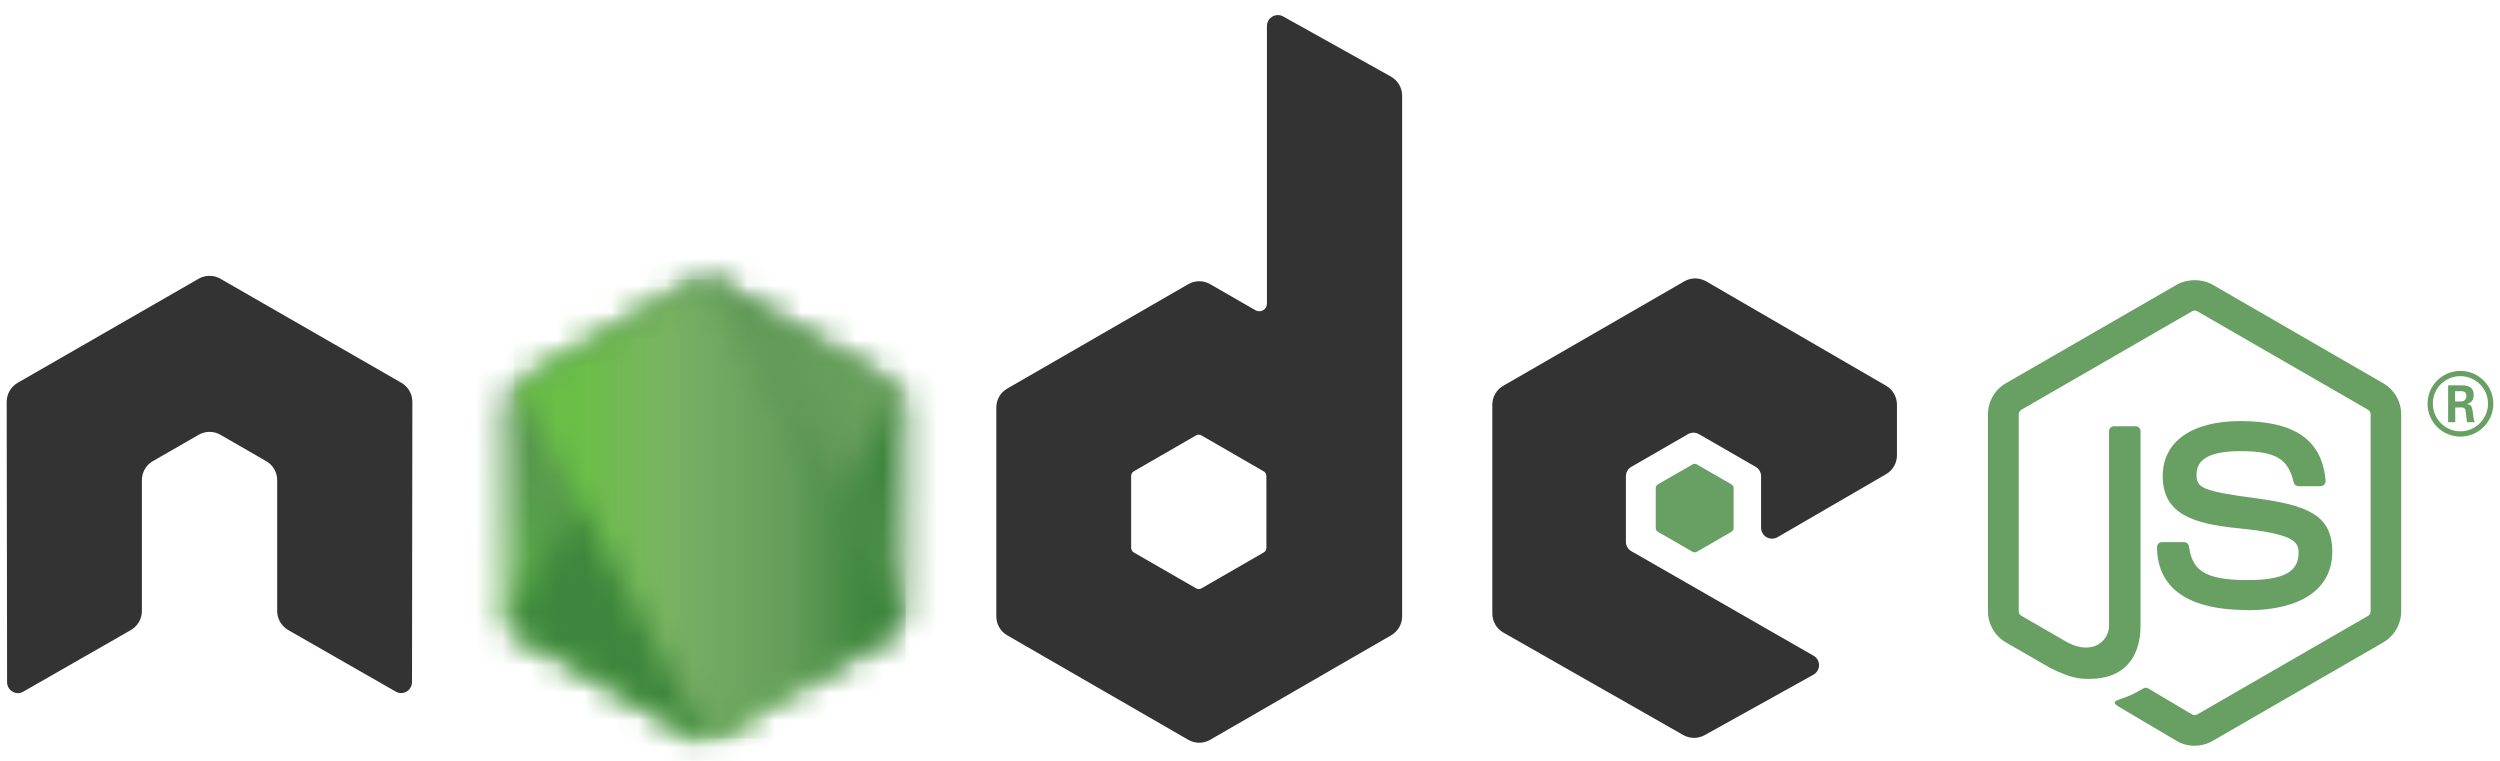
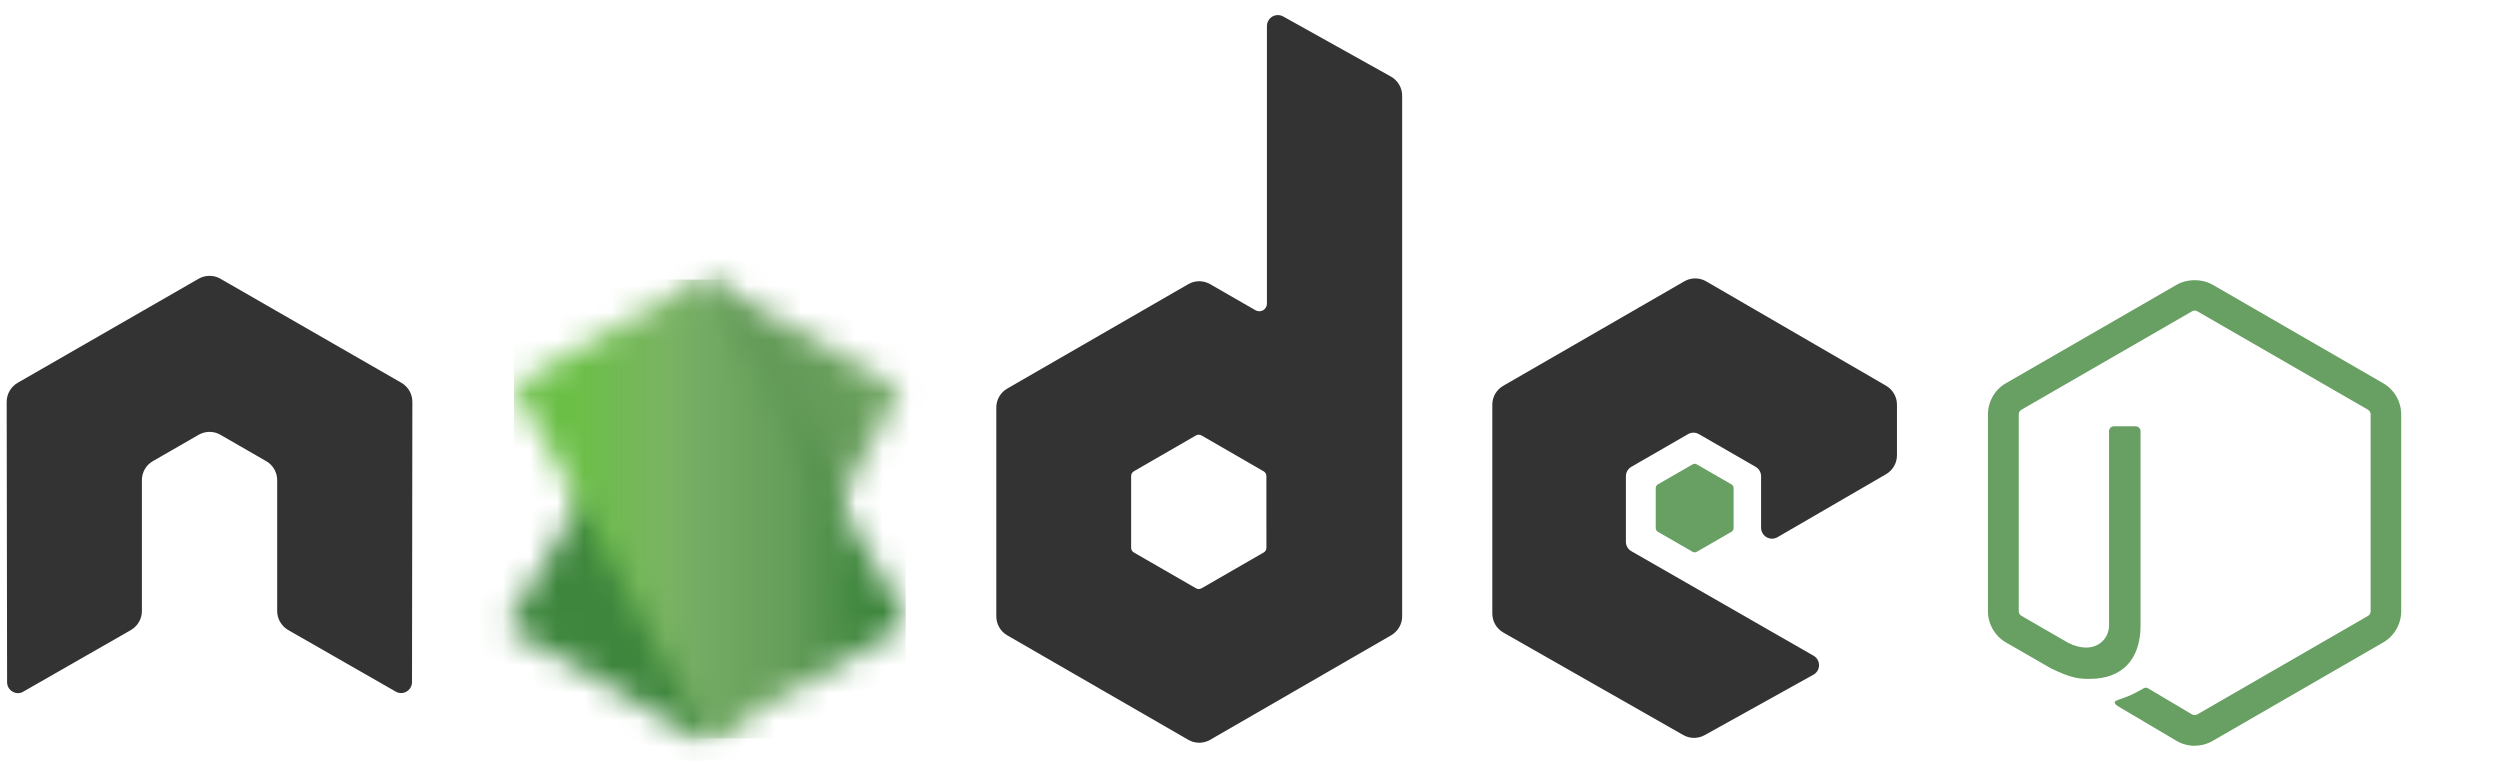
<svg xmlns="http://www.w3.org/2000/svg" width="92" height="28" viewBox="0 0 92 28" fill="none">
  <path d="M80.763 27.445C80.534 27.445 80.306 27.385 80.105 27.269L78.007 26.028C77.694 25.853 77.847 25.791 77.95 25.755C78.368 25.609 78.453 25.576 78.898 25.323C78.945 25.296 79.007 25.306 79.055 25.334L80.666 26.29C80.724 26.321 80.807 26.321 80.861 26.29L87.143 22.665C87.201 22.632 87.239 22.565 87.239 22.495V15.25C87.239 15.178 87.201 15.113 87.141 15.077L80.862 11.456C80.804 11.421 80.727 11.421 80.668 11.456L74.39 15.077C74.329 15.112 74.29 15.179 74.29 15.248V22.494C74.29 22.563 74.328 22.629 74.388 22.662L76.108 23.655C77.042 24.122 77.613 23.572 77.613 23.019V15.868C77.613 15.766 77.693 15.687 77.796 15.687H78.591C78.69 15.687 78.772 15.766 78.772 15.868V23.022C78.772 24.267 78.093 24.982 76.912 24.982C76.549 24.982 76.262 24.982 75.464 24.589L73.816 23.64C73.408 23.404 73.157 22.964 73.157 22.494V15.248C73.157 14.777 73.408 14.337 73.816 14.104L80.104 10.478C80.502 10.254 81.03 10.254 81.425 10.478L87.706 14.106C88.111 14.34 88.364 14.779 88.364 15.25V22.495C88.364 22.965 88.111 23.404 87.706 23.64L81.425 27.265C81.224 27.382 80.996 27.442 80.763 27.442" fill="#689F63" />
-   <path d="M82.704 22.449C79.956 22.449 79.379 21.188 79.379 20.131C79.379 20.03 79.46 19.95 79.561 19.95H80.373C80.462 19.95 80.538 20.015 80.552 20.104C80.674 20.93 81.039 21.347 82.701 21.347C84.025 21.347 84.588 21.048 84.588 20.346C84.588 19.942 84.428 19.642 82.371 19.441C80.651 19.271 79.588 18.892 79.588 17.517C79.588 16.25 80.657 15.496 82.448 15.496C84.459 15.496 85.456 16.194 85.582 17.693C85.587 17.745 85.568 17.795 85.533 17.833C85.499 17.869 85.45 17.891 85.4 17.891H84.584C84.499 17.891 84.425 17.831 84.407 17.75C84.211 16.88 83.736 16.602 82.445 16.602C81 16.602 80.832 17.105 80.832 17.482C80.832 17.94 81.03 18.073 82.98 18.331C84.911 18.587 85.828 18.949 85.828 20.305C85.828 21.672 84.686 22.457 82.695 22.457M90.347 14.773H90.558C90.731 14.773 90.763 14.652 90.763 14.581C90.763 14.396 90.636 14.396 90.565 14.396H90.348L90.347 14.773ZM90.091 14.179H90.558C90.718 14.179 91.032 14.179 91.032 14.537C91.032 14.787 90.872 14.839 90.776 14.87C90.963 14.883 90.976 15.005 91.001 15.178C91.014 15.287 91.034 15.474 91.072 15.537H90.784C90.776 15.474 90.732 15.128 90.732 15.109C90.713 15.032 90.686 14.994 90.591 14.994H90.353V15.538H90.091V14.179ZM89.529 14.854C89.529 15.417 89.984 15.873 90.542 15.873C91.105 15.873 91.559 15.408 91.559 14.854C91.559 14.29 91.099 13.842 90.54 13.842C89.99 13.842 89.528 14.284 89.528 14.853M91.754 14.858C91.754 15.524 91.209 16.068 90.543 16.068C89.883 16.068 89.333 15.53 89.333 14.858C89.333 14.172 89.895 13.648 90.543 13.648C91.196 13.648 91.753 14.174 91.753 14.858" fill="#689F63" />
  <path fill-rule="evenodd" clip-rule="evenodd" d="M15.175 14.787C15.175 14.498 15.022 14.232 14.773 14.088L8.112 10.258C8 10.192 7.874 10.157 7.746 10.153H7.677C7.549 10.157 7.423 10.192 7.309 10.258L0.649 14.088C0.401 14.233 0.246 14.498 0.246 14.787L0.261 25.104C0.261 25.247 0.335 25.381 0.46 25.451C0.583 25.527 0.737 25.527 0.86 25.451L4.819 23.185C5.069 23.036 5.222 22.773 5.222 22.487V17.668C5.222 17.38 5.374 17.114 5.624 16.971L7.309 16.001C7.435 15.929 7.572 15.893 7.712 15.893C7.85 15.893 7.99 15.928 8.112 16.001L9.797 16.971C10.046 17.114 10.2 17.38 10.2 17.667V22.486C10.2 22.772 10.354 23.036 10.603 23.184L14.56 25.449C14.684 25.523 14.839 25.523 14.962 25.449C15.085 25.378 15.162 25.245 15.162 25.102L15.175 14.787ZM46.604 20.158C46.604 20.23 46.566 20.296 46.503 20.332L44.216 21.65C44.153 21.686 44.077 21.686 44.015 21.65L41.727 20.332C41.664 20.296 41.626 20.23 41.626 20.158V17.518C41.626 17.446 41.664 17.38 41.725 17.344L44.012 16.024C44.075 15.988 44.152 15.988 44.215 16.024L46.502 17.344C46.565 17.38 46.603 17.446 46.603 17.518L46.604 20.158ZM47.222 0.606C47.097 0.537 46.945 0.538 46.822 0.61C46.699 0.683 46.623 0.815 46.623 0.958V11.174C46.623 11.274 46.57 11.367 46.483 11.417C46.396 11.467 46.289 11.467 46.201 11.417L44.533 10.457C44.284 10.313 43.978 10.313 43.729 10.457L37.066 14.3C36.817 14.443 36.664 14.709 36.664 14.995V22.683C36.664 22.971 36.817 23.235 37.066 23.38L43.729 27.225C43.978 27.369 44.284 27.369 44.534 27.225L51.196 23.378C51.445 23.233 51.599 22.969 51.599 22.682V3.52C51.599 3.228 51.44 2.96 51.185 2.817L47.222 0.606ZM69.409 17.449C69.656 17.305 69.808 17.04 69.808 16.754V14.89C69.808 14.604 69.656 14.339 69.408 14.195L62.788 10.354C62.538 10.209 62.231 10.209 61.981 10.354L55.32 14.197C55.07 14.341 54.917 14.605 54.917 14.893V22.578C54.917 22.867 55.073 23.135 55.323 23.278L61.942 27.048C62.186 27.188 62.484 27.19 62.731 27.053L66.735 24.829C66.861 24.758 66.941 24.625 66.941 24.48C66.941 24.335 66.864 24.2 66.738 24.13L60.036 20.285C59.91 20.215 59.833 20.081 59.833 19.938V17.527C59.833 17.383 59.909 17.25 60.034 17.179L62.12 15.976C62.244 15.904 62.396 15.904 62.52 15.976L64.607 17.179C64.731 17.249 64.808 17.383 64.808 17.526V19.421C64.808 19.564 64.885 19.698 65.01 19.77C65.134 19.841 65.288 19.841 65.412 19.769L69.409 17.449Z" fill="#333333" />
  <path fill-rule="evenodd" clip-rule="evenodd" d="M62.287 17.089C62.334 17.061 62.393 17.061 62.441 17.089L63.719 17.826C63.767 17.854 63.797 17.905 63.797 17.96V19.436C63.797 19.491 63.767 19.541 63.719 19.569L62.441 20.306C62.393 20.334 62.334 20.334 62.287 20.306L61.009 19.569C60.961 19.541 60.931 19.491 60.931 19.436V17.96C60.931 17.905 60.959 17.854 61.008 17.826L62.287 17.089Z" fill="#689F63" />
  <mask id="mask0_2066_5033" style="mask-type:luminance" maskUnits="userSpaceOnUse" x="18" y="10" width="16" height="18">
    <path d="M25.52 10.39L18.895 14.212C18.647 14.355 18.495 14.619 18.495 14.905V22.554C18.495 22.84 18.647 23.103 18.895 23.246L25.521 27.071C25.768 27.214 26.074 27.214 26.321 27.071L32.945 23.246C33.192 23.103 33.345 22.839 33.345 22.554V14.905C33.345 14.619 33.192 14.355 32.944 14.212L26.32 10.39C26.196 10.319 26.058 10.284 25.919 10.284C25.781 10.284 25.643 10.319 25.518 10.39" fill="white" />
  </mask>
  <g mask="url(#mask0_2066_5033)">
-     <path d="M40.04 13.563L21.372 4.418L11.8 23.934L30.467 33.08L40.04 13.563Z" fill="url(#paint0_linear_2066_5033)" />
-   </g>
+     </g>
  <mask id="mask1_2066_5033" style="mask-type:luminance" maskUnits="userSpaceOnUse" x="18" y="10" width="16" height="18">
    <path d="M18.659 23.043C18.722 23.125 18.802 23.197 18.895 23.25L24.578 26.531L25.524 27.075C25.666 27.156 25.827 27.191 25.986 27.179C26.039 27.175 26.091 27.165 26.143 27.15L33.13 14.363C33.077 14.305 33.014 14.256 32.944 14.216L28.606 11.712L26.313 10.393C26.248 10.355 26.177 10.329 26.106 10.31L18.659 23.043Z" fill="white" />
  </mask>
  <g mask="url(#mask1_2066_5033)">
    <path d="M10.588 16.272L23.769 34.103L41.202 21.23L28.02 3.4L10.588 16.272Z" fill="url(#paint1_linear_2066_5033)" />
  </g>
  <mask id="mask2_2066_5033" style="mask-type:luminance" maskUnits="userSpaceOnUse" x="18" y="10" width="16" height="18">
    <path d="M25.84 10.291C25.729 10.302 25.62 10.337 25.52 10.393L18.914 14.204L26.037 27.172C26.136 27.158 26.234 27.125 26.322 27.074L32.947 23.249C33.151 23.131 33.291 22.93 33.334 22.703L26.072 10.304C26.018 10.293 25.965 10.288 25.91 10.288C25.888 10.288 25.866 10.289 25.844 10.291" fill="white" />
  </mask>
  <g mask="url(#mask2_2066_5033)">
    <path d="M18.914 10.288V27.173H33.331V10.288H18.914Z" fill="url(#paint2_linear_2066_5033)" />
  </g>
  <defs>
    <linearGradient id="paint0_linear_2066_5033" x1="30.7" y1="8.976" x2="21.137" y2="28.495" gradientUnits="userSpaceOnUse">
      <stop offset="0.3" stop-color="#3E863D" />
      <stop offset="0.5" stop-color="#55934F" />
      <stop offset="0.8" stop-color="#5AAD45" />
    </linearGradient>
    <linearGradient id="paint1_linear_2066_5033" x1="17.257" y1="25.29" x2="34.684" y2="12.407" gradientUnits="userSpaceOnUse">
      <stop offset="0.57" stop-color="#3E863D" />
      <stop offset="0.72" stop-color="#619857" />
      <stop offset="1" stop-color="#76AC64" />
    </linearGradient>
    <linearGradient id="paint2_linear_2066_5033" x1="18.919" y1="18.731" x2="33.334" y2="18.731" gradientUnits="userSpaceOnUse">
      <stop offset="0.16" stop-color="#6BBF47" />
      <stop offset="0.38" stop-color="#79B461" />
      <stop offset="0.47" stop-color="#75AC64" />
      <stop offset="0.7" stop-color="#659E5A" />
      <stop offset="0.9" stop-color="#3E863D" />
    </linearGradient>
  </defs>
</svg>